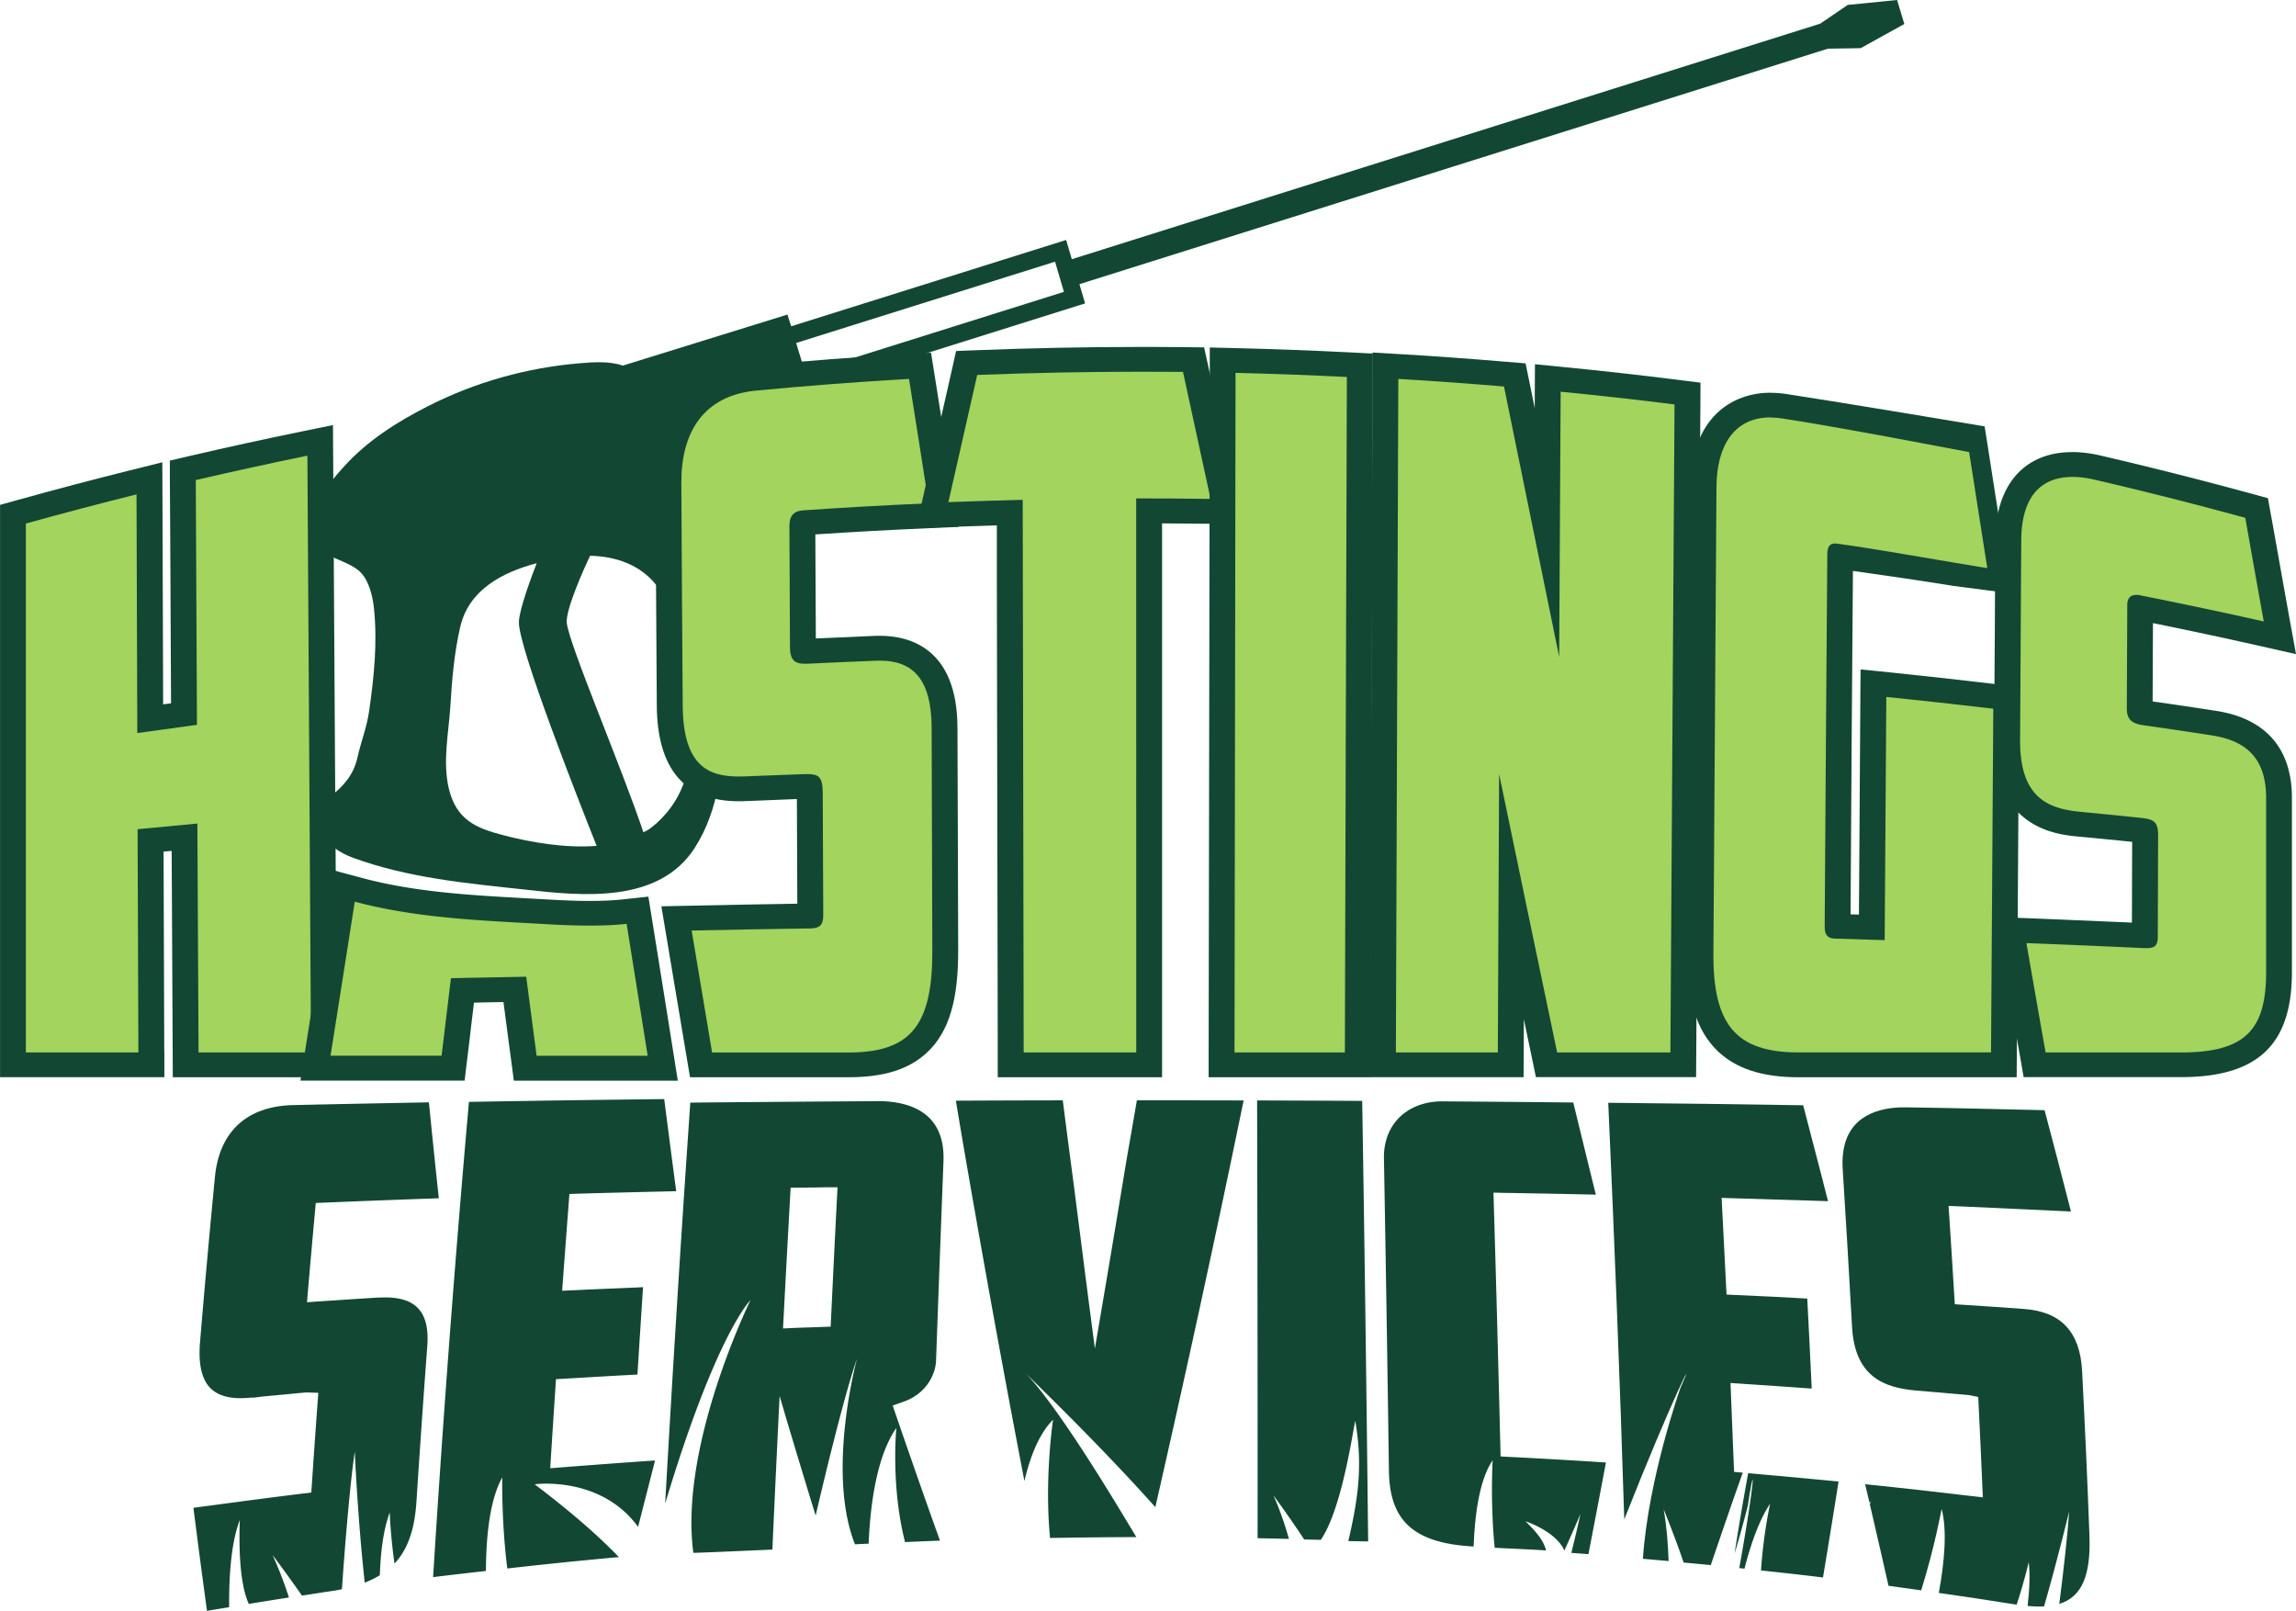
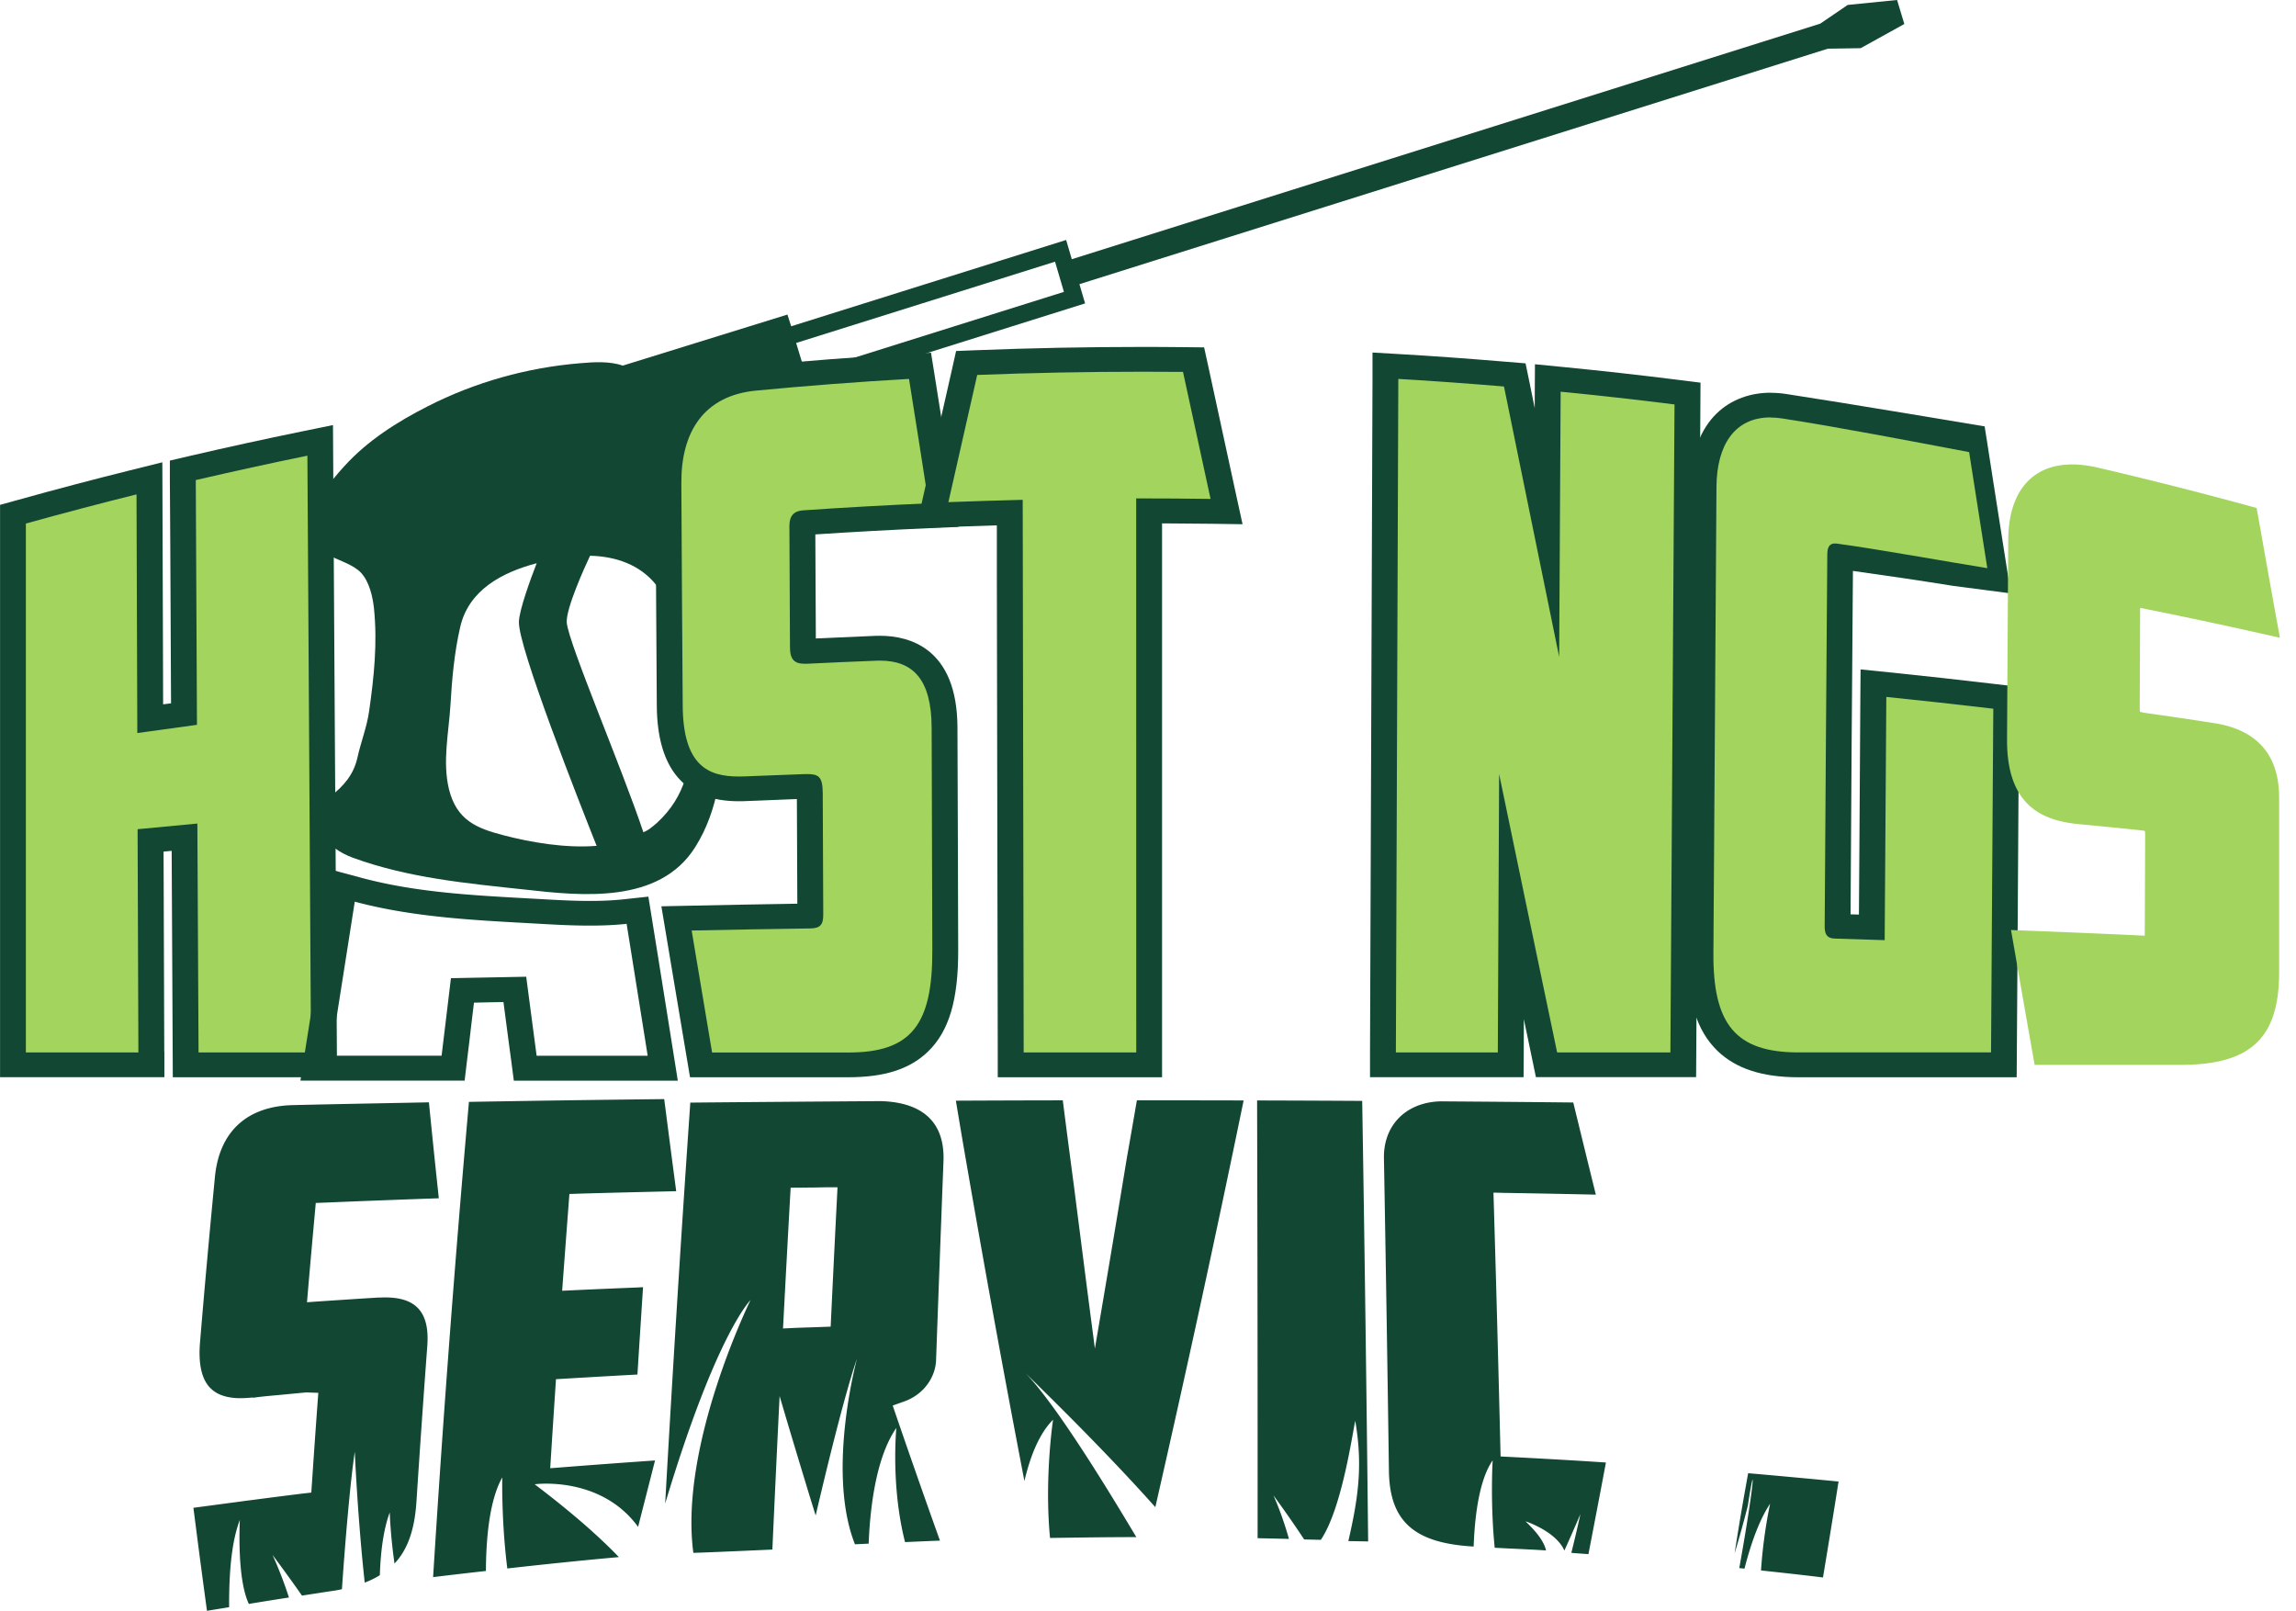
<svg xmlns="http://www.w3.org/2000/svg" viewBox="0 0 405.65 284.57">
  <path fill="#124734" stroke-width="0" d="M88.92 147.55c4.79 1.25 10.93 2.33 16.49 1.88-3.12-7.85-13.88-35.15-13.73-39.57.04-2.08 2.1-7.68 3.14-10.36-6.02 1.59-11.99 4.67-13.51 11.26-1.05 4.55-1.46 9.24-1.73 13.87-.31 4.91-1.43 9.94-.26 14.79 1.36 5.49 4.91 6.91 9.6 8.13m33.41-19.21c.11-3.11-.07-6.24-.47-9.32-.76-5.43-2.47-11.28-5.86-15.6-2.89-3.69-7.27-5.14-11.75-5.24-.94 1.98-4.29 9.37-4.12 11.8.34 3.76 9.71 25.58 13.54 37.05.34-.15.75-.35 1.07-.58.42-.32.86-.67 1.3-1.05 5.16-4.73 6.12-10.33 6.29-17.05m65.64-76.79-1.57-5.33-45.74 14.36 1.62 5.32 45.7-14.35ZM335.17 0l1.28 4.24-7.71 4.27-5.8.09-132.23 41.6 1 3.4-48.55 15.25.82 2.71-27.38 8.71s.72 1.86.74 1.95c1.68 4.62 3.5 9.21 5.12 13.86 1.88 5.43 3.47 10.97 4.46 16.62.31 1.84.58 3.72.77 5.57.27 2.96.39 6.03.28 8.99-.25 7.83-.92 15.72-5.16 22.42-6.35 10.06-20.07 8.6-30.09 7.47-10.27-1.1-20.61-2.05-30.4-5.63-2.05-.75-4.57-2.27-5.56-4.39-1.25-2.63-.59-4.76 1.58-6.41 2.4-1.86 4.13-3.88 4.8-6.84.61-2.79 1.68-5.41 2.08-8.29.86-6.02 1.48-12.01.85-18.13-.23-2.09-.83-4.75-2.34-6.33-2.74-2.81-9.79-2.77-9.06-8.33.49-3.79 3.72-7.77 6.17-10.45 4.11-4.53 9.33-7.83 14.72-10.57 8.36-4.27 17.57-6.84 26.89-7.61 2.39-.21 5.26-.4 7.57.42l29.1-9.02.66 2.07 48.58-15.25 1 3.4L321.59 4.18l4.86-3.31 8.72-.87Z" />
  <path fill="#a2d45e" stroke-width="0" d="m32.82 188.12-.02-2.18c-.05-12.68-.12-25.37-.19-38.04-1.99.18-4 .37-5.98.56.04 12.42.07 24.84.11 37.25v2.4H2.29V90.83l1.65-.46c6.39-1.77 12.98-3.51 19.61-5.17l2.85-.71.15 42.45c1.99-.27 3.97-.55 5.96-.81-.04-10.19-.09-20.36-.14-30.54l-.05-12.51 1.74-.41c6.57-1.53 13.22-2.98 19.78-4.32l2.75-.56.68 110.33H32.83Z" />
  <path fill="#124734" stroke-width="0" d="m58.85 75.09-5.48 1.12c-6.59 1.35-13.27 2.81-19.85 4.34l-3.51.82v3.46l.07 10.81c.04 9.54.09 19.07.14 28.61l-1.4.18-.03-10.74c-.04-8.79-.07-17.58-.09-26.37l-.02-5.65-5.7 1.42c-6.63 1.65-13.26 3.4-19.67 5.19l-3.3.91V190.3h29.03v-4.39l-.02-.19c-.03-11.76-.07-23.51-.12-35.27.49-.05.96-.1 1.43-.14.07 11.87.13 23.75.18 35.64l.02 4.36h29.02l-.03-4.4c-.12-17.59-.22-35.19-.34-52.77-.1-17.55-.21-35.11-.32-52.67l-.03-5.38Zm-4.54 5.41c.22 35.15.42 70.29.64 105.43H35.08c-.06-13.48-.13-26.96-.21-40.44-3.5.32-7.03.65-10.56 1 .05 13.15.09 26.3.14 39.44H4.57V92.49c6.5-1.81 13.01-3.52 19.55-5.15.04 14.06.09 28.11.14 42.16 3.51-.49 7.03-.98 10.54-1.45l-.21-43.24c6.56-1.52 13.13-2.96 19.72-4.31" />
  <path fill="#a2d45e" stroke-width="0" d="m123.86 188.12-.31-1.85c-.65-3.88-1.3-7.76-1.95-11.62-.56-3.31-2.09-12.4-2.09-12.4l2.62-.05c6.98-.14 13.99-.27 21-.38h.02v-.28c-.03-7.16-.07-14.31-.09-21.47 0-.57-.03-.92-.07-1.13-.1 0-.25-.01-.45-.01-.24 0-.49 0-.77.02-2.72.09-5.46.21-8.19.32l-1.9.07c-.39.02-.79.02-1.18.02-8.26 0-12.12-4.69-12.18-14.78l-.24-39.21c-.06-10.84 5.48-17.6 15.21-18.55 9.09-.88 18.23-1.57 27.16-2.09l2.07-.12.32 1.98c1.16 7.31 2.33 14.66 3.47 22.01l.37 2.4-2.53.12c-7.43.32-14.89.73-22.13 1.23-.12.01-.19.02-.24.03-.02.09-.05.26-.05.54.03 7.13.05 14.26.1 21.39 0 .37.03.61.06.76h.53c4.09-.2 8.19-.38 12.3-.54.25 0 .5-.02.73-.02 7.54 0 11.38 4.73 11.41 14.03l.12 39.3c.04 8.19-1.42 13.25-4.69 16.4-2.76 2.65-6.7 3.89-12.41 3.89h-26.05Z" />
  <path fill="#124734" stroke-width="0" d="m164.48 62.31-4.15.24c-8.96.51-18.13 1.21-27.26 2.1-11.04 1.08-17.33 8.64-17.26 20.74.06 13.07.15 26.14.23 39.21.06 11.25 4.93 16.95 14.46 16.95.43 0 .85 0 1.29-.03l1.88-.07c2.37-.1 4.76-.19 7.12-.29.03 6.16.05 12.33.08 18.49-6.79.11-12.95.22-18.78.35l-5.24.11.83 4.97c.55 3.3 1.11 6.61 1.66 9.92.65 3.86 1.3 7.74 1.95 11.62l.62 3.69h27.96c6.4 0 10.86-1.43 14.07-4.52 3.73-3.6 5.38-9.14 5.35-17.97l-.06-19.64c-.02-6.55-.04-13.1-.07-19.65-.04-14.11-8.59-16.21-13.68-16.21-.26 0-.54 0-.82.01-4.03.17-7.43.31-10.52.46-.04-6.12-.06-12.25-.09-18.38 6.66-.44 13.44-.81 20.23-1.11l5.06-.22-.75-4.8c-1.15-7.36-2.3-14.7-3.47-22.02l-.63-3.95Zm-3.88 4.61c1.17 7.32 2.32 14.65 3.46 22-7.4.32-14.79.73-22.18 1.24-1.63.11-2.42.98-2.41 2.77.03 7.13.06 14.26.1 21.38 0 2.26.83 2.95 2.59 2.95h.39c4.1-.2 8.19-.38 12.29-.54.21 0 .42-.01.63-.01 5.81 0 9.1 3.27 9.13 11.85l.12 39.29c.05 13.14-3.69 18.09-14.81 18.09h-24.1c-1.21-7.2-2.42-14.38-3.61-21.55 6.98-.15 13.98-.27 20.98-.37 1.76-.03 2.29-.69 2.27-2.48-.04-7.16-.06-14.31-.09-21.48-.02-2.89-.76-3.31-2.81-3.31-.26 0-.55 0-.84.02-3.37.12-6.74.26-10.11.39-.36.02-.73.02-1.09.02-5.34 0-9.84-1.86-9.89-12.6-.09-13.07-.18-26.14-.24-39.21-.06-9.06 3.96-15.46 13.15-16.36 9.02-.86 18.04-1.56 27.08-2.07" />
  <path fill="#a2d45e" stroke-width="0" d="M178.57 188.12v-2.19c-.06-27.94-.11-55.88-.15-83.83l-.02-11.55c-3.62.1-7.24.21-10.77.35l-2.95.11.63-2.77c1.7-7.48 3.4-14.97 5.08-22.46l.38-1.66 1.77-.07c9.6-.38 19.42-.57 29.2-.57 2.43 0 4.85 0 7.28.03l1.85.02.37 1.73c1.61 7.48 3.24 14.96 4.86 22.44l.59 2.67-2.85-.03c-3.62-.05-7.24-.08-10.83-.09v97.87h-24.44Z" />
  <path fill="#124734" stroke-width="0" d="M201.75 61.29v4.38-4.38c-9.81 0-19.67.2-29.29.58l-3.54.14-.74 3.31c-1.69 7.5-3.39 14.98-5.09 22.46l-1.26 5.53 5.9-.22c2.76-.1 5.57-.2 8.39-.28v9.26c.06 27.96.11 55.91.16 83.88v4.36h29.03V92.46c2.83.02 5.68.04 8.52.07l5.7.08-1.17-5.35c-1.62-7.48-3.25-14.95-4.86-22.43l-.76-3.46-3.68-.04c-2.43-.03-4.87-.04-7.29-.04m-.02 4.38c2.42 0 4.84.01 7.26.03 1.62 7.48 3.24 14.96 4.87 22.44-4.37-.06-8.76-.09-13.14-.09 0 32.63.01 65.25.01 97.88h-19.89c-.07-32.54-.12-65.07-.17-97.63-4.39.11-8.76.25-13.13.41 1.71-7.48 3.4-14.97 5.09-22.47 9.7-.38 19.4-.57 29.11-.57" />
-   <path fill="#a2d45e" stroke-width="0" d="m215.83 188.12.19-124.5 2.34.06c6.53.16 13.17.41 19.73.74l2.17.11-.15 46.74c-.07 24.89-.16 49.78-.22 74.67v2.19h-24.06Z" />
-   <path fill="#124734" stroke-width="0" d="M213.74 61.38v4.49c-.04 19.99-.08 39.98-.1 59.97-.03 20.02-.07 40.05-.1 60.08v4.39h28.62l.02-4.36c.07-24.89.14-49.77.22-74.66l.14-44.67v-4.16l-4.32-.22c-6.58-.33-13.25-.58-19.81-.74l-4.66-.11Zm4.56 4.49c6.55.16 13.11.4 19.66.73-.12 39.77-.25 79.56-.35 119.33h-19.5l.18-120.06" />
  <path fill="#a2d45e" stroke-width="0" d="m273.25 188.12-.37-1.76c-1.95-9.26-3.89-18.57-5.83-27.91-.05 9.17-.13 29.68-.13 29.68h-22.58l.44-123.51 2.42.14c5.76.34 11.88.78 18.72 1.34l1.71.14s4.87 23.85 5.69 27.88c.04-8.31.14-27.34.14-27.34l2.5.24c6.73.66 13.51 1.42 20.2 2.26l1.98.25-.75 118.59h-24.15Z" />
  <path fill="#124734" stroke-width="0" d="M242.49 62.29v4.64c-.15 39.67-.29 79.32-.44 118.98v4.39h27.13l.03-4.36c0-1.96 0-3.92.02-5.89.45 2.19.92 4.43 1.4 6.72l.73 3.52h28.3l.03-4.35c.24-38.15.48-76.31.73-114.47l.02-3.87-4-.5c-6.69-.84-13.51-1.6-20.24-2.26l-5.01-.49-.03 4.82c0 .98 0 1.95-.01 2.93l-.95-4.67-.67-3.24-3.42-.28c-6.86-.57-13.01-1.02-18.79-1.35l-4.83-.28Zm4.56 4.65c6.22.36 12.45.82 18.67 1.34 3.27 16.02 6.51 31.96 9.75 47.77.1-15.62.18-31.24.26-46.85 6.71.66 13.41 1.4 20.12 2.25-.24 38.16-.48 76.32-.73 114.48h-20.01c-3.41-16.27-6.83-32.67-10.25-49.19-.08 16.39-.16 32.79-.23 49.19h-18.01c.14-39.67.29-79.32.43-118.99" />
  <path fill="#a2d45e" stroke-width="0" d="M317.72 188.12c-5.8 0-9.81-1.27-12.64-4-3.27-3.15-4.69-8.02-4.64-15.77l.53-82.3c.06-9.07 4.49-14.49 11.83-14.49.79 0 1.63.07 2.47.19 9.25 1.41 18.62 3.02 27.87 4.77l5.29 1.27 1.31 8.48c.72 4.53 1.41 9.05 2.12 13.55l.47 2.98-6.81-1.46c-6.61-1.06-13.48-2.07-20.4-3.01-.17 21.75-.32 43.53-.45 65.32 1.66.05 6.06.19 6.06.19l.28-43.14 2.51.25c6.26.64 12.64 1.35 18.93 2.1l2.02.23-.02 1.95c-.11 17.28-.23 34.54-.34 51.81l-.07 11.08h-36.32Z" />
  <path fill="#124734" stroke-width="0" d="M312.79 69.38c-6.76 0-14.03 4.38-14.1 16.66-.1 13.72-.18 27.44-.27 41.16l-.27 41.14c-.06 8.38 1.58 13.72 5.31 17.33 3.24 3.12 7.91 4.64 14.26 4.64h38.58l.03-4.35.06-8.86c.12-17.29.23-34.56.33-51.86l.03-3.89-4.03-.48c-6.3-.75-12.68-1.45-18.98-2.1l-5.02-.51-.04 4.84c-.06 8.93-.12 17.88-.17 26.82l-.08 11.65c-.49 0-.99-.02-1.48-.04.13-21.44.26-41.33.42-60.67 6.03.84 11.99 1.72 17.77 2.65l10.12 1.32-.94-5.97c-.71-4.49-1.41-9.02-2.12-13.54l-1.08-6.95-.48-3.05s-25.74-4.31-35.01-5.71c-.97-.15-1.92-.22-2.83-.22m-.01 4.37c.68 0 1.38.05 2.12.17 9.28 1.41 23.75 4.19 32.99 5.94 1.08 6.87 2.14 13.71 3.21 20.5-7.08-1.13-19.4-3.37-26.53-4.33-.13-.02-.26-.03-.37-.03-1.03 0-1.36.71-1.37 1.94-.17 21.89-.32 43.78-.46 65.68-.02 1.37.39 2.13 1.73 2.18 2.96.08 5.91.19 8.87.28.1-14.32.19-28.65.29-42.97 6.31.64 12.61 1.34 18.9 2.08-.13 20.25-.26 40.47-.4 60.72h-34.05c-11.11 0-15.09-5.02-15-17.57.17-27.44.37-54.86.54-82.3.04-7.52 3.28-12.31 9.54-12.31" />
  <path fill="#a2d45e" stroke-width="0" d="m359.47 188.12-.32-1.83c-1.1-6.18-2.18-12.41-3.27-18.67l-.58-3.32 2.81.11c6.95.27 13.89.56 20.82.89.02-3.18.07-17.67.07-17.67 0-.43-.03-.69-.05-.83-.4-.09-1.17-.17-1.49-.2-3.35-.35-6.69-.67-10.04-.99-6.01-.57-12.89-2.78-12.82-14.97.03-6.34.21-35.3.21-35.3.05-8.44 4.17-13.29 11.3-13.29 1.43 0 2.99.2 4.64.59 8.64 2.01 17.57 4.27 26.56 6.72l1.38.38.68 3.76c.94 5.35 1.89 10.65 2.84 15.9l.6 3.27-3.37-.76a899.95 899.95 0 0 0-21.33-4.52c-.01 4.1-.03 8.18-.05 12.27l-.02 5.43c0 .44.06.62.07.67h.02s.27.09.9.19c4 .56 8.08 1.16 12.15 1.8 7.62 1.18 11.49 5.62 11.49 13.2v30.79c0 11.59-4.98 16.34-17.21 16.38h-25.98Z" />
-   <path fill="#124734" stroke-width="0" d="M366.11 79.87c-8.45 0-13.53 5.79-13.58 15.48-.04 5.42-.07 10.86-.09 16.29-.05 6.33-.08 12.67-.12 19-.1 15.74 11.17 16.81 14.88 17.15 3.4.32 6.52.63 9.5.93 0 2.36-.02 4.69-.02 7.04 0 2.41-.01 4.83-.02 7.23-6.29-.27-12.48-.54-18.46-.78l-5.62-.21.92 5.32.12.68c1.09 6.26 2.18 12.48 3.28 18.65l.63 3.64h27.91c13.49-.04 19.49-5.77 19.49-18.56v-30.79c0-8.69-4.63-14.01-13.41-15.36-3.74-.58-7.5-1.14-11.2-1.66l.02-4.26c0-3.19.03-6.38.04-9.58 6.17 1.25 12.39 2.58 18.54 3.96l6.73 1.52-1.19-6.53c-.95-5.26-1.89-10.56-2.84-15.9l-.44-2.4-.49-2.72-2.77-.76a739.15 739.15 0 0 0-26.65-6.74c-1.82-.43-3.56-.65-5.17-.65m.01 4.39c1.23 0 2.6.17 4.11.53 8.84 2.05 17.67 4.29 26.47 6.7 1.09 6.16 2.17 12.27 3.27 18.31-7.22-1.62-14.46-3.15-21.73-4.6-.3-.06-.56-.09-.79-.09-1.06 0-1.6.58-1.6 1.82-.02 6.06-.06 12.11-.08 18.17-.01 2.07.92 2.74 2.91 3.03 4.05.57 8.09 1.17 12.13 1.8 6.11.95 9.57 4.09 9.57 11.04v30.79c0 10.27-3.77 14.15-14.92 14.18h-24.04c-1.14-6.39-2.26-12.84-3.39-19.32 6.98.27 13.94.57 20.93.89h.34c1.47 0 1.92-.55 1.94-1.93.03-5.98.03-11.95.06-17.93 0-2.72-.92-2.95-3.6-3.21-3.34-.35-6.68-.68-10.03-1-5.75-.54-10.83-2.42-10.76-12.77.08-11.76.13-23.53.21-35.29.04-6.84 2.85-11.11 9.02-11.11" />
-   <path fill="#a2d45e" stroke-width="0" d="m92.79 188.7-1.83-13.91-.8.02c-2.83.06-5.64.1-8.45.16-.23 1.79-1.66 13.73-1.66 13.73H55.73l.4-2.53c1.43-8.99 2.85-18.07 4.28-27.21l.37-2.45 2.49.66c9.71 2.6 20.04 3.17 30.04 3.72l1.97.1c2.55.15 5.72.34 8.85.34 2.33 0 4.39-.11 6.29-.31l2.19-.24.32 2.07c1.24 7.75 2.48 15.51 3.73 23.31l.4 2.53h-24.3Z" />
  <path fill="#124734" stroke-width="0" d="m58.92 153.74-.76 4.91c-1.43 9.14-2.86 18.21-4.29 27.21l-.79 5.04h29.01l.46-3.87c.27-2.14.52-4.29.77-6.44l.42-3.46c1.73-.04 3.48-.08 5.21-.1.44 3.34.87 6.69 1.33 10.05l.5 3.83h28.97l-.8-5.04c-1.24-7.8-2.48-15.56-3.73-23.32l-.67-4.15-4.35.47c-1.83.2-3.79.29-6.04.29-3.07 0-6.2-.19-8.71-.33l-2-.11c-10.32-.57-20.07-1.1-29.54-3.63l-4.99-1.34Zm3.75 5.55c10.58 2.83 21.57 3.29 32.5 3.9 2.8.16 5.86.33 8.99.33 2.18 0 4.38-.08 6.55-.31 1.24 7.74 2.48 15.5 3.72 23.3H94.81c-.62-4.66-1.23-9.31-1.84-13.96-4.44.09-8.88.17-13.3.26-.55 4.58-1.1 9.14-1.65 13.69H58.4c1.42-9 2.85-18.08 4.28-27.22M308.79 266.07c1.36-8.99 1.32-4.76-1.5 10.95.31.03.63.07.92.1 1.1-4.29 2.58-8.57 4.53-11.47 0 0-1.19 5.31-1.61 11.79 3.64.39 7.29.79 10.95 1.24.94-5.65 1.86-11.29 2.75-16.95-5.31-.51-10.64-1.01-15.97-1.47-.68 3.74-1.61 8.97-2.39 14.16 1.53-5.12 2.31-8.35 2.31-8.35M66.99 229.22c-3.5.21-7.01.45-10.51.68-.75.05-1.5.11-2.24.16.49-5.87 1.02-11.72 1.55-17.54.59-.02 1.19-.05 1.79-.07 6.17-.26 12.72-.51 19.95-.76-.61-5.65-1.19-11.3-1.75-16.95-7.22.15-15.53.29-23.94.49-8.1.16-13.05 4.57-13.86 12.62-.94 9.7-1.83 19.51-2.65 29.42-.3 3.73.32 6.43 1.83 7.94 1.09 1.12 2.72 1.71 4.84 1.79 1.07.03 2.01-.06 2.71-.12v.06c.94-.16 2.39-.3 4.63-.5 4.68-.45 4.75-.45 4.89-.45.68.03 1.34.05 2.01.07-.44 5.84-.84 11.71-1.24 17.62-.6.08-1.21.14-1.81.21-2.81.35-5.8.73-8.9 1.14-.46.05-1 .12-1.56.2-.04 0-.08 0-.13.02-2.64.35-6.06.81-8.43 1.12.17 1.33.34 2.64.51 3.96.61 4.75 1.24 9.5 1.89 14.24 1.3-.22 2.61-.42 3.91-.64-.03-6.81.54-11.85 1.89-15.41-.16 4.13-.12 11.16 1.59 14.83 2.37-.39 4.74-.77 7.09-1.13a70.87 70.87 0 0 0-2.9-7.52s2.51 3.33 5.2 7.18c1.68-.25 3.36-.52 5.03-.77.7-.09 1.38-.21 2.03-.36.57-8.29 1.44-18.69 2.27-24.29 0 0 .52 11.89 1.76 23.13.98-.38 1.86-.8 2.67-1.31.13-4.06.62-8.04 1.75-11.09 0 0 .1 3.87.84 9.03 2.38-2.53 3.57-6.09 3.88-10.99.6-9.2 1.23-18.33 1.91-27.4.48-6.26-2.16-8.95-8.5-8.59M112.74 269.72c1-3.91 2-7.82 2.99-11.71-5.43.37-10.88.78-16.33 1.2-.73.06-1.45.12-2.19.17.33-5.25.67-10.5 1.02-15.73 1.77-.1 3.56-.21 5.33-.31 3.01-.18 6.04-.35 9.06-.51.32-5.15.66-10.3.99-15.43-.32.01-.65.03-.99.05-3.69.15-7.41.3-11.13.48-.72.03-1.45.07-2.17.1.42-5.72.85-11.42 1.28-17.1.62-.02 1.23-.03 1.85-.06 5.22-.15 10.69-.28 17.02-.43-.72-5.41-1.42-10.85-2.12-16.27-11.18.12-22.77.29-34.5.49a3249.94 3249.94 0 0 0-6.33 83.96c3.09-.38 6.21-.74 9.33-1.09.03-6.41.75-12.74 2.89-16.52 0 0-.18 7.62.89 16.08 6.56-.74 13.14-1.42 19.71-2.01-3.62-3.77-8.47-8-14.87-12.86.02-.02 11.63-1.57 18.25 7.5M139.69 209.82c1.25 0 2.5-.02 3.75-.03.82 0 1.65-.03 2.48-.04h2.05c-.42 8.19-.82 16.39-1.21 24.62-1.21.04-2.42.09-3.63.13-.88.02-1.77.06-2.66.09-.71.04-1.43.07-2.13.1.44-8.3.88-16.6 1.35-24.87m-7.07 19.8c.07-.09-12.68 25.66-10.12 44.71 2.3-.05 13.96-.58 13.96-.58.41-9.06.83-18.1 1.28-27.12 1.8 6.13 3.65 12.24 5.51 18.34.29.92.57 1.84.86 2.76 1.97-8.43 5.12-21.37 7.3-27.72.03-.03-5.46 19.93-.36 32.81.81-.04 1.61-.08 2.42-.11.28-6.89 1.41-15.41 4.89-20.44.01 0-1.01 10.17 1.54 20.16 2.05-.09 4.1-.18 6.17-.26-2.84-7.92-5.62-15.88-8.35-23.86.66-.24 1.32-.47 1.99-.71 3.8-1.35 5.57-4.61 5.67-7.26.42-11.73.86-23.47 1.31-35.19.32-8.52-5.77-10.45-10.96-10.62h-.8c-11.52.08-22.33.16-32.97.26-1.62 23.43-3.1 47.03-4.44 70.83 9.07-30.17 15.07-35.9 15.09-35.97M185.53 271.7c4.83-.07 9.66-.14 14.5-.15.25 0 .5 0 .74.01-4.25-7.09-13.87-23.12-19.66-29.05-.27-.27-.53-.53-.79-.75 0 0 .28.27.79.75 2.98 2.92 14.05 13.68 23.01 23.75 5.46-23.94 10.67-47.86 15.6-71.85-5.74-.02-11.87-.02-18.68-.02h-.18c-.58 3.41-1.18 6.81-1.78 10.23-1.84 11.2-3.72 22.41-5.64 33.62-.58-4.44-1.16-8.87-1.73-13.29-.64-5.08-1.3-10.13-1.94-15.19-.68-5.13-1.35-10.24-2-15.37-6.73.01-12.96.03-18.89.06.52 3.12 1.04 6.24 1.58 9.35 3.33 19.32 6.83 38.6 10.53 57.84 1.05-4.46 2.64-8.4 5.06-10.83 0 0-1.56 10.38-.53 20.89M230.41 271.96c.93.03 2.02.05 2.95.07 3.67-5.4 5.53-18.44 6.08-21.03 1.34 7.81.57 13.52-1.22 21.25.48.02 3.03.05 3.5.07-.28-26-.63-51.94-1.05-77.83-6.11-.04-12.34-.06-18.57-.08.07 25.76.1 51.54.09 77.33 1.83.05 3.68.08 5.54.13-.72-2.53-1.61-5.14-2.74-7.69 0 0 2.76 3.73 5.41 7.76M264.07 273.43c2.21.13 6.73.3 9.08.48-.51-2.31-3.08-4.55-3.61-5.15 0 0 5.37 1.76 6.85 5.17 1.77-3.93 2.83-6.45 2.83-6.45-.42 1.97-.97 4.31-1.6 6.85 1.01.09 1.99.15 3.02.23 1.04-5.39 2.08-10.79 3.09-16.19-5.55-.37-11.09-.68-16.65-.97-.66-.03-1.31-.06-1.96-.1-.38-15.57-.79-31.11-1.26-46.6.7 0 1.39.03 2.09.04 4.9.08 10.16.18 16 .31-1.35-5.45-2.67-10.87-3.99-16.28-7.29-.08-14.84-.14-23-.2-.19 0-.36-.01-.57 0-6.02.21-9.99 4.24-9.88 10.07.33 18.33.62 36.71.88 55.11.09 8.98 4.41 12.86 14.89 13.46h.08c.22-5.94 1.09-11.93 3.36-15.22 0 0-.45 7.38.36 15.45" />
-   <path fill="#124734" stroke-width="0" d="M296.9 245.18s-5.67 15.92-6.64 30.2c1.5.13 3.01.26 4.54.4-.09-2.95-.33-6.05-.87-9.14 0 0 1.93 4.66 3.53 9.4 1.59.15 3.19.3 4.79.46 1.7-4.98 3.84-11.3 5.66-16.34-.52-.04-1.03-.08-1.54-.13l-.63-15.71 2.19.15c4.06.27 8.09.54 12.16.84-.25-5.32-.51-10.62-.79-15.9-4.51-.26-8.58-.46-12.38-.62l-1.88-.09c-.28-5.71-.58-11.4-.87-17.08.72.03 1.44.04 2.15.07 5.54.16 11.09.33 16.65.51-.48-1.86-.96-3.71-1.43-5.57-.99-3.8-1.98-7.6-2.96-11.37-11.12-.18-22.68-.33-34.44-.44 1.09 24.34 2.06 48.85 2.83 73.6 8.61-21.8 13.04-30.23 9.94-23.26M330.36 265.77c1.11 4.76 2.2 9.55 3.3 14.38 1.96.26 3.87.53 5.77.8 2.36-7.52 3.61-14.38 3.61-14.38.98 3.68.54 9.23-.5 14.84 4.58.65 9.01 1.32 13.32 2.01.16.03.29.05.44.06 1.41-4.29 2.13-7.51 2.13-7.51.26 2.28.13 4.95-.2 7.74 1.05.1 2.03.13 2.91.08 2.52-8.74 4.43-16.8 4.44-16.8-.27 3.93-.96 10.2-1.75 16.36 3.99-1.24 5.57-5 5.33-11.98-.36-9.83-.8-19.57-1.3-29.19-.37-6.9-3.73-10.44-10.19-10.93-3.5-.26-7-.49-10.51-.72l-1.79-.12c-.35-5.81-.72-11.61-1.1-17.37l2.2.09c6.11.26 12.49.58 19.42.9-1.54-6.04-3.09-11.99-4.66-17.9-8.96-.21-16.92-.4-24.31-.5-.78-.02-1.51 0-2.22.07-4.46.43-9.68 2.61-9.13 10.94.58 9.17 1.13 18.38 1.64 27.68.46 9.05 5.86 10.81 11.1 11.32.2 0 9.32.79 9.58.83.54.11 1.08.22 1.62.32.29 5.88.56 11.79.81 17.74-.75-.09-1.49-.18-2.24-.26-5.96-.71-12.05-1.4-18.56-2.06.26 1.08.52 2.16.78 3.26.06-.1.13-.18.21-.27l-.15.57" />
</svg>